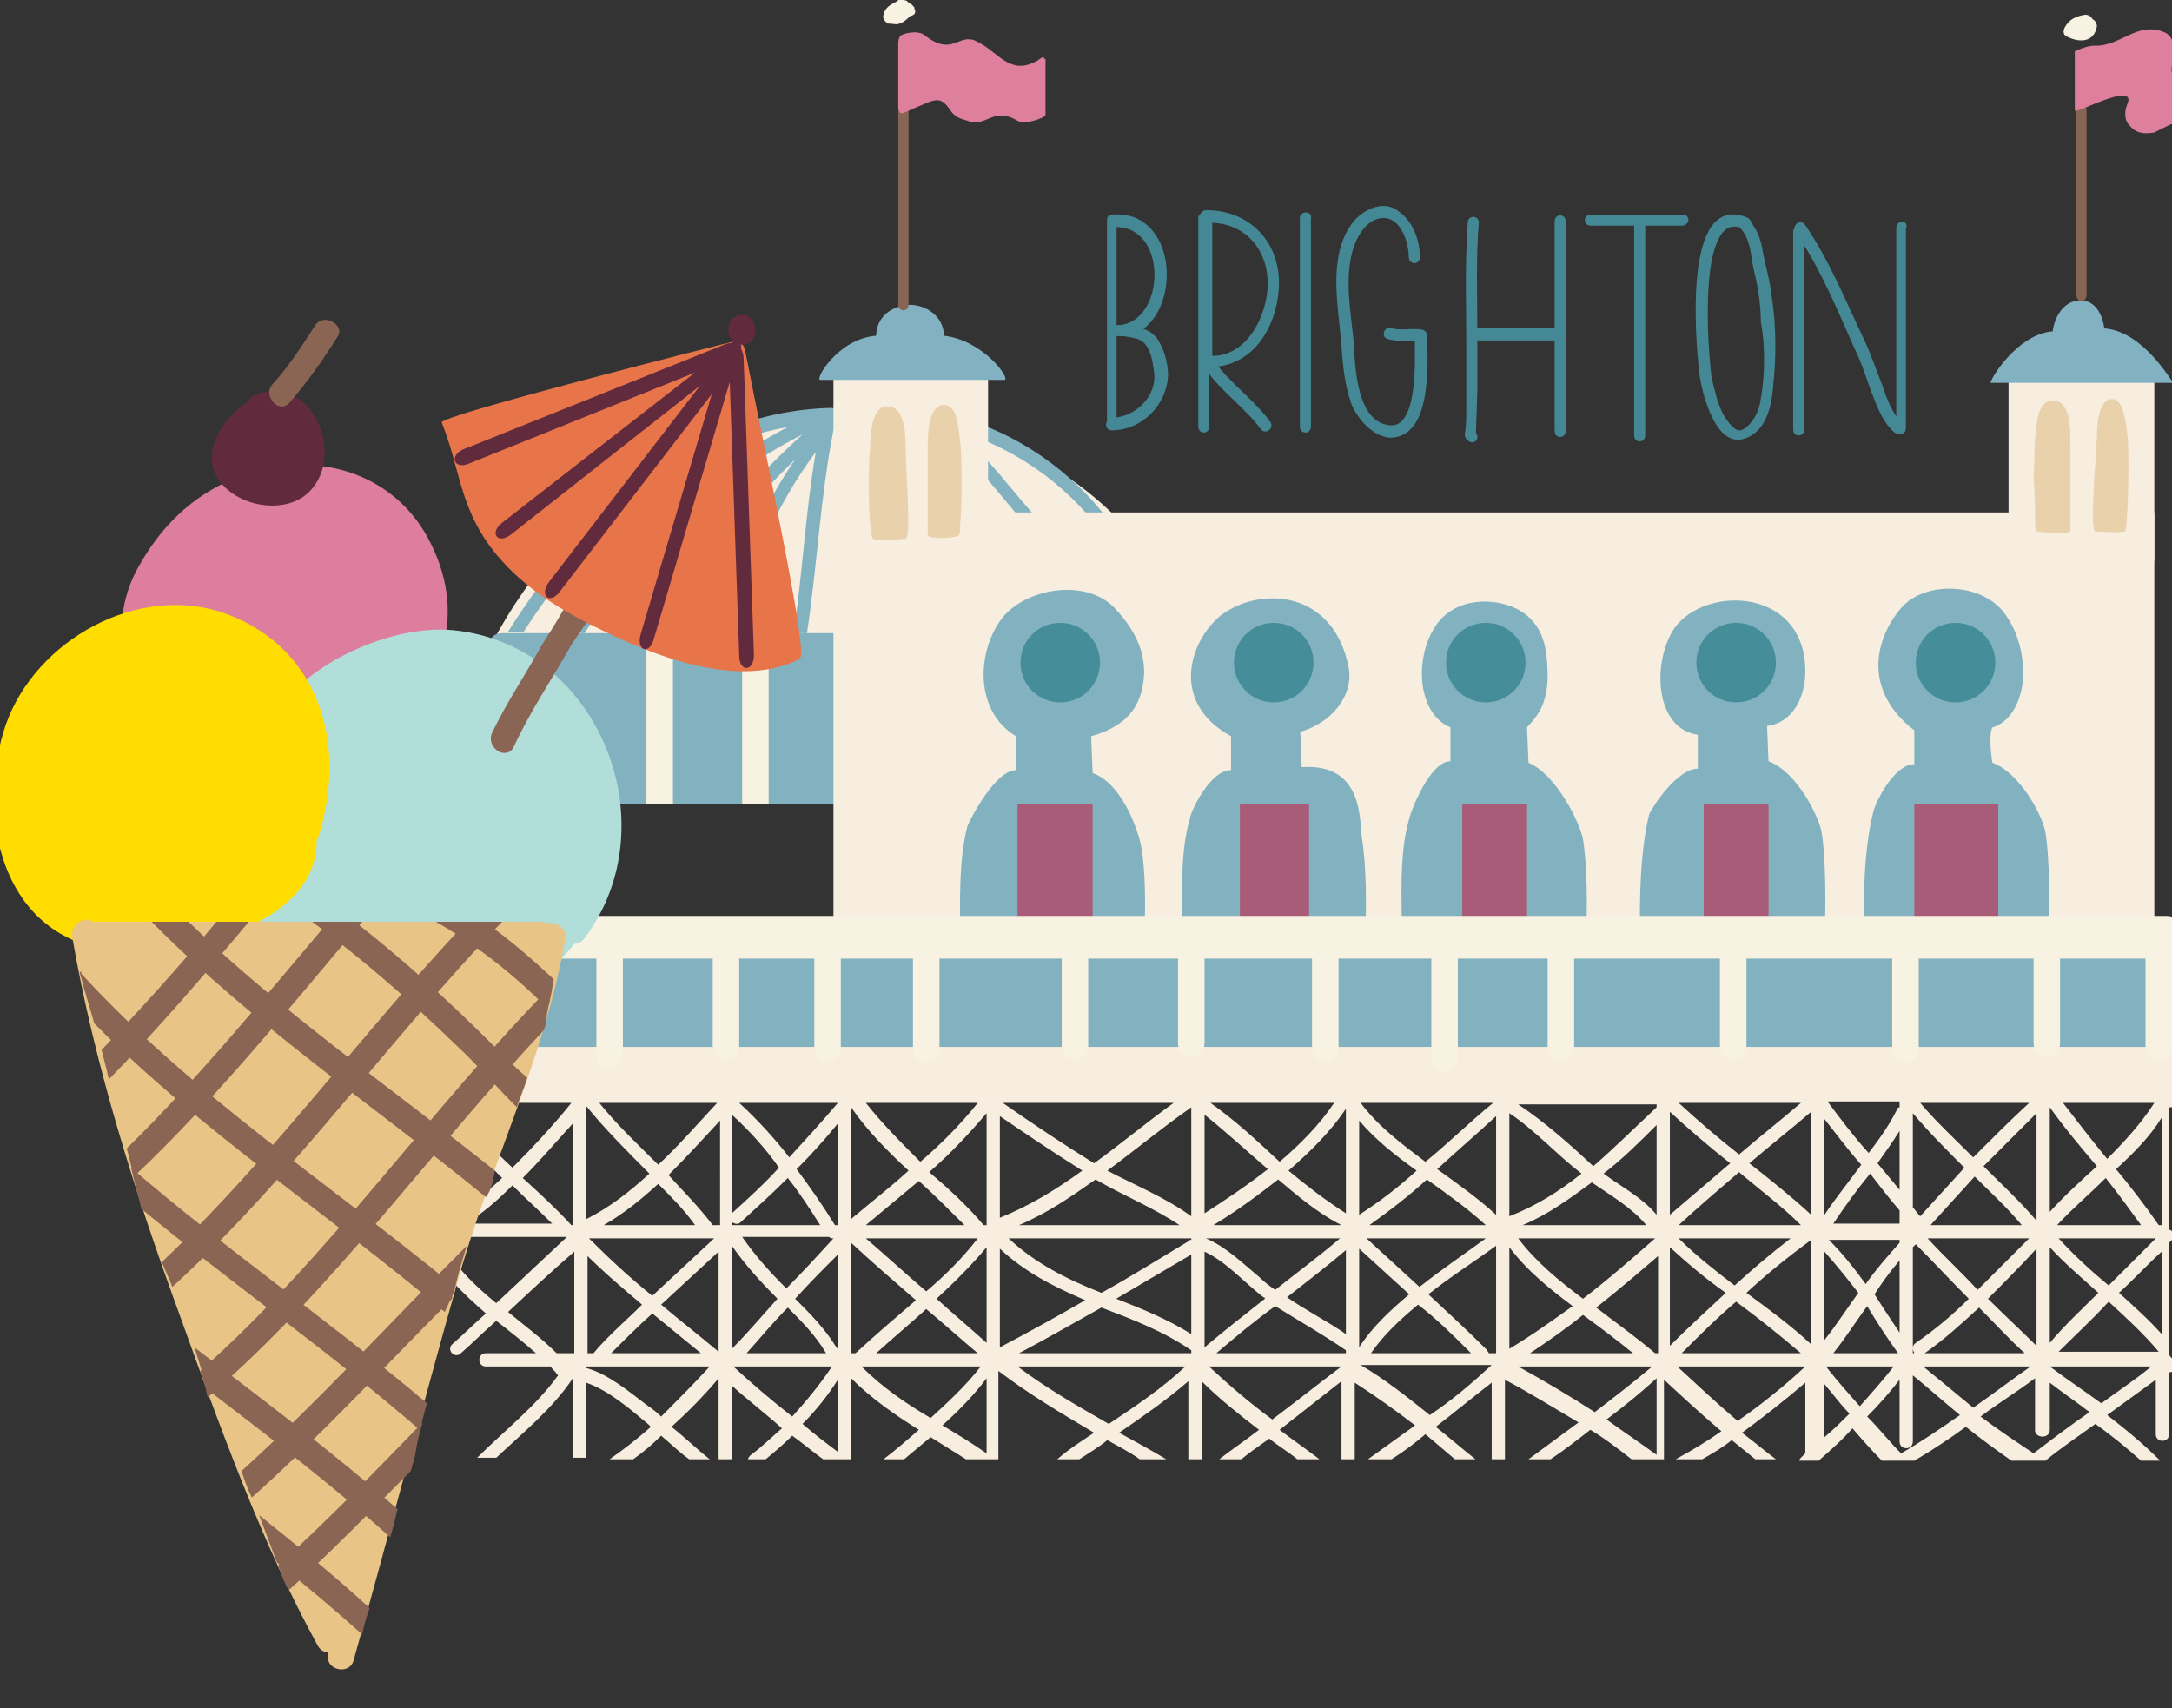
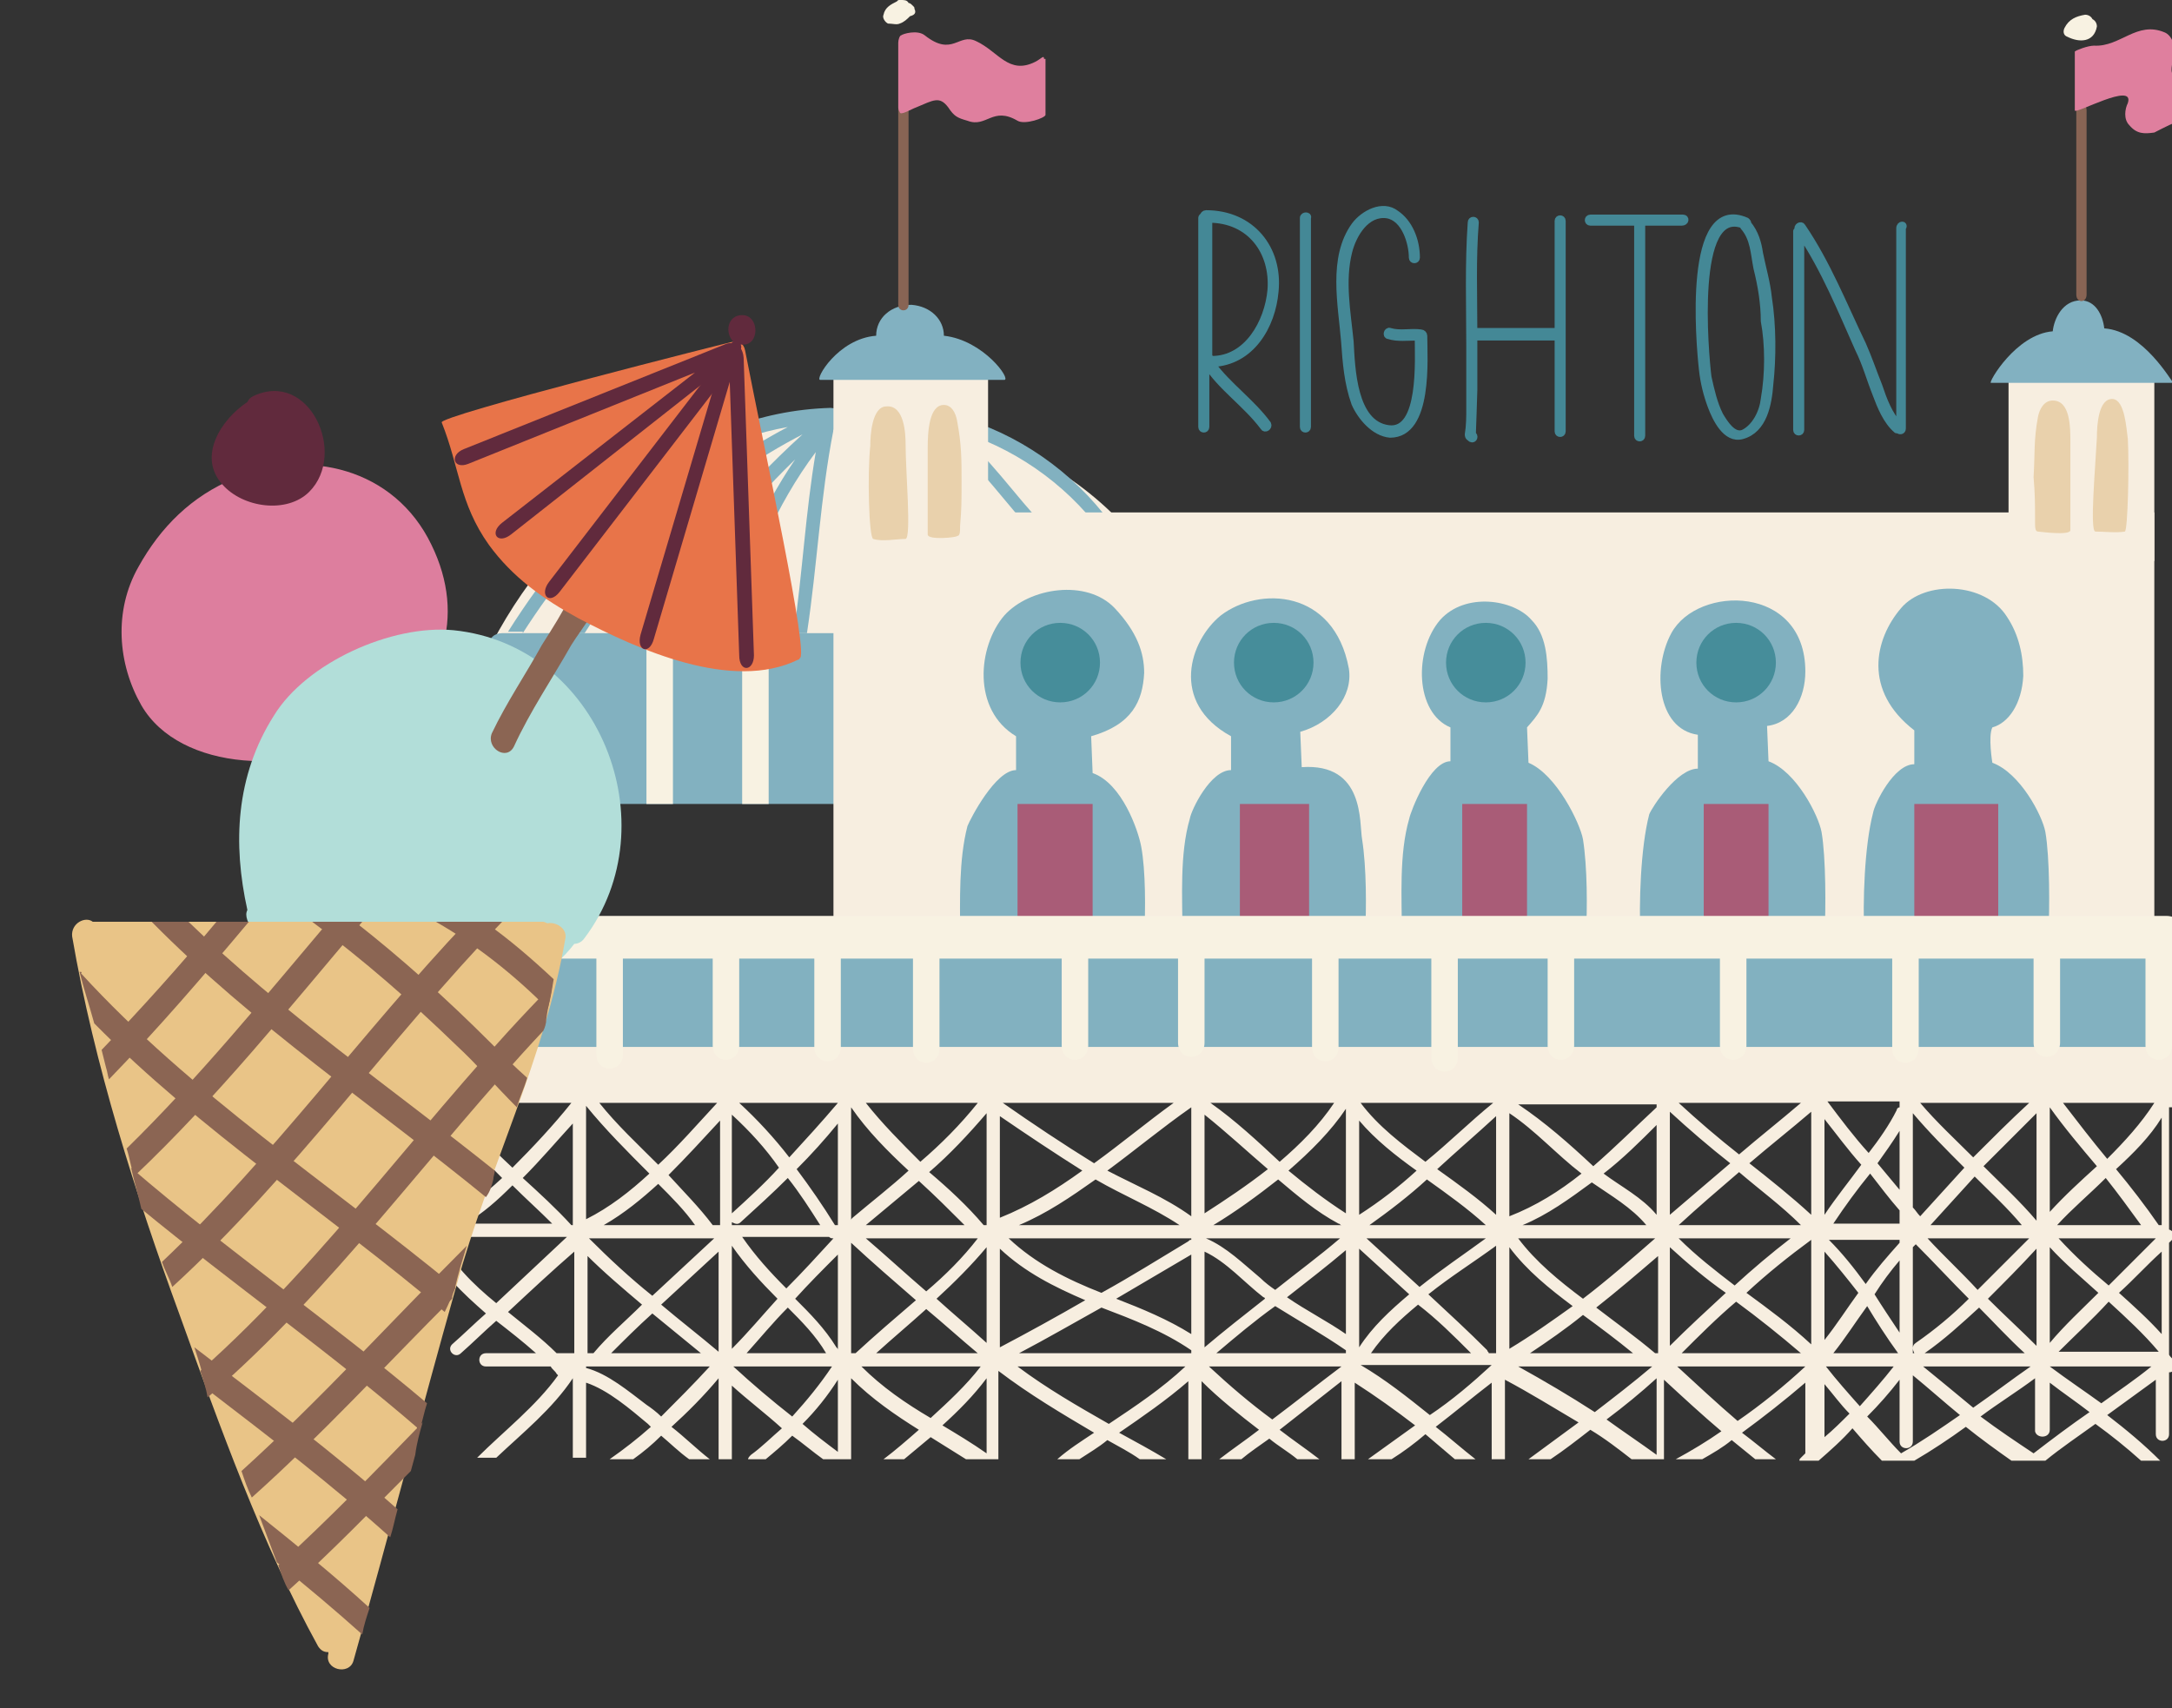
<svg xmlns="http://www.w3.org/2000/svg" version="1.1" id="Layer_1" x="0px" y="0px" viewBox="0 0 147.5 116" style="enable-background:new 0 0 147.5 116;" xml:space="preserve">
  <rect x="0" y="0" width="147.5" height="116" fill="#333333" stroke="none" />
  <style type="text/css">
	.st0{fill:#F7EEE0;}
	.st1{fill:#82B1C0;}
	.st2{fill:#82B1C1;}
	.st3{fill:#886454;}
	.st4{fill:#DF7F9E;}
	.st5{fill:#E9D1AC;}
	.st6{fill:#A95C77;}
	.st7{fill:#F8F2E2;}
	.st8{fill:#468D9A;}
	.st9{fill:#448896;stroke:#448896;stroke-width:0.451;stroke-linejoin:round;stroke-miterlimit:10;}
	.st10{fill:#DD7E9E;}
	.st11{fill:#B2DED9;}
	.st12{fill:#FFDD00;}
	.st13{fill:#612A3D;}
	.st14{fill:#E9C487;}
	.st15{fill:#8B6553;}
	.st16{fill:#E87449;}
</style>
  <path class="st0" d="M81.2,43.5c-1.5-3.8-7-15.4-23.7-15.1C47,28.6,38.4,34.2,33.4,43.7c-0.5,0.5-0.3,1.5,0.6,1.5H81  C82,45.2,82.1,43.8,81.2,43.5" />
  <path class="st1" d="M80.9,43H34.3c-0.1,0-0.1,0-0.2,0c-0.5,0-0.9,0.3-0.9,0.9v9.4c-0.2,0.5,0,1.3,0.8,1.3h46.7c1.2,0,1.2-1.8,0-1.8  c-1-2.4,0.4-5.5,0.7-8.1C82,44.3,81.8,43,80.9,43" />
  <path class="st1" d="M35.5,43c4.3-6.7,10.1-12.6,18-14c-6.1,3.2-11.4,8.1-14.9,14h1.1c3.6-5.7,8.8-10.4,14.8-13.5c0,0,0,0,0,0  c-4.3,3.9-8,8.4-10.9,13.5h1c2.6-4.3,5.7-8.2,9.4-11.8c-2.4,3.5-4.1,7.6-5.2,11.8h0.9c1.2-4.4,3-8.7,5.7-12.3  c-0.7,4.1-0.9,8.2-1.5,12.3h0.9c0.7-4.6,0.9-9.2,1.8-13.8c0.1-0.1,0.2-0.2,0.3-0.4c0.1-0.1,0.1-0.3,0.1-0.4c0.1-0.1,0.1-0.1,0.2-0.2  c0.4-0.4-0.8-0.5-0.8-0.5c-9.9,0.3-16.9,7.3-21.9,15.2H35.5z" />
  <path class="st1" d="M75.9,36.2c-2.4-3.6-6.1-6.4-10.2-7.7c-0.6-0.2-0.8,0.7-0.2,0.9c3.9,1.3,7.4,3.9,9.7,7.3  C75.4,37.1,76.2,36.6,75.9,36.2" />
  <path class="st1" d="M71.9,36.7c-2.3-2.1-4-4.8-6.3-6.9c-0.4-0.4-1.1,0.2-0.6,0.6c2.3,2.1,4,4.8,6.3,6.9  C71.7,37.7,72.4,37.1,71.9,36.7" />
  <path class="st0" d="M29.6,75c1.3,1.8,2.9,3.4,4.5,5c-1.3,1.2-2.7,2.3-4.1,3.2h-0.2c-0.4,0-0.5,0.3-0.4,0.6c-0.3,0-0.6,0.3-0.4,0.7  c0.9,1.9,2.4,3.3,4,4.7c-0.8,0.7-1.5,1.4-2.3,2.1c-0.4,0.4,0.2,1,0.6,0.6c0.8-0.7,1.6-1.5,2.4-2.2c0.9,0.7,1.8,1.4,2.7,2.2H33  c-0.6,0-0.6,0.9,0,0.9h4.4c0.1,0.2,0.3,0.3,0.4,0.5c0,0,0.1,0.1,0.1,0.1c-1.5,2.1-3.7,3.8-5.5,5.6h1.3c1.8-1.7,3.8-3.3,5.2-5.4v5.4  h0.9v-5.1c1.5,0.5,3,1.8,4.2,2.8c0.1,0.1,0.1,0.1,0.2,0.2c-0.9,0.8-1.8,1.5-2.8,2.2H43c0.7-0.5,1.3-1,1.9-1.6  c0.6,0.5,1.2,1.1,1.9,1.6h1.4c-0.9-0.7-1.7-1.5-2.6-2.2c1.1-1,2.2-2.1,3.2-3.3v5.5h0.9v-5c1.1,1,2.3,1.9,3.4,2.9  c-0.7,0.6-1.4,1.3-2.1,1.8c-0.1,0.1-0.2,0.2-0.2,0.3h1.2c0.6-0.5,1.2-1,1.8-1.6c0.7,0.5,1.4,1.1,2.1,1.6h1.9v-5.5  c1.4,1.4,3,2.5,4.6,3.5c-0.8,0.7-1.6,1.4-2.4,2h1.4c0.6-0.5,1.2-1,1.8-1.5c0.8,0.5,1.6,1,2.4,1.5h2.2v-6c2.1,1.6,4.3,2.9,6.5,4.2  c-0.9,0.6-1.7,1.1-2.5,1.8h1.5c0.6-0.4,1.3-0.8,1.9-1.3c0.7,0.4,1.5,0.8,2.2,1.3h1.8c-1-0.6-2.1-1.2-3.2-1.8  c1.6-1.1,3.2-2.2,4.7-3.5v5.3h0.9v-5.3c1.2,1.2,2.6,2.3,3.9,3.3c-0.9,0.7-1.8,1.3-2.7,2h1.5c0.6-0.5,1.2-0.9,1.9-1.4  c0.6,0.5,1.3,0.9,1.9,1.4h1.5c-0.9-0.7-1.8-1.3-2.7-2c1.4-1.1,2.8-2.2,4.2-3.3v5.3h0.9v-5.2c1.4,0.9,2.8,1.9,4.1,2.9  c-1.1,0.8-2.1,1.5-3.2,2.3h1.6c0.8-0.5,1.6-1.1,2.3-1.7c0.7,0.6,1.3,1.1,2,1.7h1.4c-0.9-0.7-1.8-1.5-2.7-2.2c1.3-1,2.5-2,3.8-3v5.2  h0.9v-5.4c1.7,0.9,3.3,1.9,5,2.9c-1.1,0.8-2.3,1.7-3.4,2.5h1.5c0.9-0.6,1.8-1.3,2.7-2c1,0.6,1.9,1.3,2.8,2h2.2v-5.4  c1.3,1.2,2.6,2.4,3.9,3.5c-1,0.7-2,1.3-3.1,1.9h1.8c0.7-0.4,1.4-0.8,2-1.3c0.5,0.4,1.1,0.9,1.6,1.3h1.4c-0.8-0.6-1.5-1.2-2.3-1.8  c1.5-1.1,2.9-2.2,4.3-3.4v4.8c-0.1,0.1-0.2,0.2-0.3,0.3c-0.1,0.1-0.1,0.1-0.1,0.2h1.3c0,0,0,0,0,0c0.8-0.7,1.6-1.4,2.3-2.2  c0.6,0.7,1.3,1.5,2,2.2h2.2c1.2-0.7,2.4-1.5,3.5-2.3c1,0.8,2.1,1.6,3.1,2.3h2.3c1.1-0.9,2.3-1.7,3.4-2.5c1.1,0.8,2.1,1.6,3.1,2.5  h1.3c-1.1-1.1-2.3-2.1-3.6-3.1c1.1-0.8,2.2-1.6,3.3-2.4v3.7c0,0.6,0.9,0.6,0.9,0v-4.2c0.3,0,0.6-0.3,0.4-0.7  c-0.1-0.2-0.3-0.3-0.4-0.5v-7.6c0.1-0.1,0.1-0.1,0.2-0.2c0.3-0.3,0.1-0.6-0.2-0.7v-8.3h0.2v-4.7H22v4.7L29.6,75  C29.6,74.9,29.6,74.9,29.6,75 M124,92.8h4.6c-0.7,0.9-1.5,1.8-2.3,2.7C125.5,94.6,124.7,93.7,124,92.8 M129,82.2v0.9h-4.5  c0.8-1.2,1.6-2.3,2.5-3.4C127.7,80.6,128.3,81.4,129,82.2 M127.5,79c0.5-0.7,1-1.4,1.5-2.2v4C128.5,80.2,128,79.6,127.5,79   M129,84.1v0.3c-0.8,0.9-1.6,1.8-2.3,2.8c-0.8-1.1-1.6-2.1-2.5-3H129z M129,85.6v4.9c-0.6-0.9-1.2-1.8-1.7-2.6  C127.8,87.1,128.4,86.3,129,85.6 M128.9,91.9h-4.4c0.8-1,1.5-2.1,2.3-3.2C127.4,89.7,128.1,90.8,128.9,91.9 M130.6,92.8h7.3  c-1.3,0.9-2.6,1.9-3.9,2.8C132.8,94.6,131.7,93.7,130.6,92.8 M137.8,84.1c-1.2,1.2-2.3,2.3-3.5,3.5c-1.1-1.2-2.3-2.3-3.4-3.5H137.8z   M131.1,83.2c1-1.1,2-2.2,3-3.3c1.1,1.1,2.2,2.1,3.2,3.3H131.1z M138.3,84.8v6.6c-1.1-1.1-2.2-2.1-3.3-3.2  C136.1,87.1,137.2,86,138.3,84.8 M137.5,91.9h-6.8c1.3-0.9,2.5-2,3.7-3.1C135.4,89.8,136.4,90.9,137.5,91.9 M146.4,84.1  c-1.1,1.1-2.1,2.1-3.2,3.2c-1.2-1-2.3-2-3.4-3.2H146.4z M139.7,83.2c1-1.1,2.2-2.1,3.3-3.2c0.8,1,1.6,2.1,2.4,3.2H139.7z   M143.2,88.4c1.2,1.1,2.4,2.2,3.4,3.4h-6.8C140.9,90.7,142.1,89.6,143.2,88.4 M146.8,90.6c-0.9-1-1.9-1.9-2.9-2.8  c1-0.9,1.9-1.9,2.9-2.8V90.6z M146.8,83.2c0,0-0.1,0-0.1,0h-0.1c-0.9-1.3-1.9-2.6-2.9-3.8c1.2-1.1,2.3-2.2,3.1-3.5V83.2z   M146.3,74.9c-0.9,1.4-2,2.6-3.2,3.8c-1-1.2-2-2.5-3-3.8H146.3z M139.2,75.2c1,1.4,2.1,2.7,3.2,4c-1.1,1-2.2,2-3.2,3.1V75.2z   M139.2,84.7c1,1.1,2.2,2.1,3.3,3.1c-1.1,1.1-2.3,2.2-3.3,3.4V84.7z M139.2,92.8h6.9c-1.1,0.9-2.3,1.7-3.4,2.5  C141.6,94.5,140.4,93.7,139.2,92.8C139.3,92.8,139.3,92.8,139.2,92.8L139.2,92.8z M139.2,97.1v-3.2c0.9,0.7,1.8,1.3,2.7,2  c-1.3,0.9-2.5,1.8-3.8,2.8c-1.2-0.8-2.4-1.6-3.6-2.5c1.2-0.9,2.5-1.7,3.7-2.6v3.6C138.3,97.7,139.2,97.7,139.2,97.1 M138.3,82.9  c-1.1-1.3-2.4-2.5-3.6-3.7c1.2-1.2,2.4-2.4,3.6-3.6V82.9z M137.8,74.9c-1.3,1.2-2.5,2.4-3.8,3.7c-1.2-1.2-2.5-2.4-3.6-3.7H137.8z   M129.9,75.6c1.1,1.3,2.3,2.5,3.5,3.7c-1,1.1-2,2.2-3,3.3c-0.2-0.2-0.3-0.4-0.5-0.6V75.6z M129.9,84.7c0.1-0.1,0.1-0.1,0.2-0.2  c1.2,1.2,2.4,2.5,3.6,3.7c-1.1,1.1-2.3,2.1-3.6,3c-0.3,0.2-0.2,0.5-0.1,0.7h-0.1V84.7z M129.9,97.9v-4.5c1.1,0.9,2.1,1.8,3.2,2.7  c-1.3,0.9-2.6,1.8-4,2.6c-0.8-0.8-1.5-1.7-2.3-2.5c0.8-0.8,1.5-1.6,2.2-2.5v4.2C129,98.5,129.9,98.5,129.9,97.9 M129,74.9v0.3  c-0.1,0-0.2,0.1-0.2,0.2c-0.5,1-1.2,2-1.9,2.9c-1-1.1-1.9-2.3-2.8-3.5H129z M123.9,76c0.8,1,1.6,2.1,2.5,3.1  c-0.8,1.1-1.7,2.2-2.5,3.4V76z M123.9,85c0.8,0.9,1.6,1.9,2.3,2.8c-0.8,1.1-1.5,2.2-2.3,3.2V85z M123.9,94c0.6,0.7,1.1,1.4,1.7,2  c-0.6,0.6-1.1,1.1-1.7,1.6V94z M118,96.5c-1.4-1.2-2.8-2.5-4.1-3.7h8.7C121.2,94.1,119.6,95.4,118,96.5 M121.6,84.1  c-1.3,1-2.6,2.1-3.8,3.2c-1.3-1-2.6-2-3.8-3.2H121.6z M114,83.2c1.3-1.2,2.7-2.4,4.1-3.6c1.4,1.2,2.9,2.3,4.2,3.6H114z M117.9,88.4  c1.5,1.1,3,2.3,4.4,3.5h-8.1C115.4,90.7,116.6,89.5,117.9,88.4 M123,91.3c-1.4-1.3-2.9-2.4-4.4-3.5c1.4-1.3,2.9-2.5,4.4-3.6V91.3z   M123,82.5c-1.3-1.2-2.8-2.4-4.2-3.5c1.4-1.2,2.8-2.3,4.2-3.5V82.5z M122.3,74.9c-1.4,1.2-2.8,2.3-4.2,3.5c-1.4-1.1-2.8-2.3-4.1-3.5  H122.3z M113.4,75.5c1.3,1.2,2.7,2.4,4.1,3.5c-1.4,1.2-2.7,2.3-4.1,3.5V75.5z M113.4,84.7c1.2,1.1,2.5,2.2,3.8,3.1  c-1.3,1.2-2.6,2.4-3.8,3.6V84.7z M108.3,95.9c-1.7-1.1-3.4-2.1-5.2-3.1h9.1C110.9,93.9,109.6,94.9,108.3,95.9 M112.4,84.1  c-1.6,1.4-3.2,2.8-4.9,4.1c-1.6-1.2-3.2-2.5-4.4-4.1H112.4z M103.4,83.2c1.7-0.7,3.2-1.8,4.7-2.9c1.3,0.9,2.7,1.7,3.7,2.9H103.4z   M107.5,89.3c1.1,0.8,2.3,1.7,3.4,2.6h-7C105.1,91.1,106.4,90.2,107.5,89.3 M112.5,98.8c-1.1-0.8-2.3-1.6-3.4-2.4  c1.2-0.9,2.3-1.8,3.4-2.8V98.8z M112.5,91.9h-0.1c-1.3-1.1-2.7-2.1-4-3.1c1.4-1.1,2.8-2.3,4.2-3.5V91.9z M112.5,82.5  c-1-1.2-2.4-1.9-3.6-2.8c1.3-1,2.5-2.2,3.6-3.3V82.5z M112.5,74.9v0.3c-1.4,1.3-2.8,2.7-4.3,4c-1.6-1.5-3.3-3-5.1-4.2H112.5z   M102.5,75.6c1.8,1.2,3.2,2.8,4.9,4.1c-1.5,1.2-3.1,2.2-4.9,2.9c0,0,0,0,0,0V75.6z M102.5,84.7c1.2,1.6,2.7,2.8,4.3,4  c-1.4,1-2.8,2-4.3,2.9V84.7z M97.1,96.1c-1.5-1.2-3-2.4-4.7-3.4h8.9C100,93.9,98.6,95.1,97.1,96.1 M100.9,84.1  c-1.5,1.1-3,2.1-4.5,3.3c-1.2-1.1-2.4-2.2-3.6-3.3H100.9z M93,83.2c1.4-1,2.7-2,3.9-3.1c1.4,1,2.8,2,4,3.1H93z M99.9,91.9h-6.8  c0.9-1.3,2-2.3,3.2-3.3C97.6,89.6,98.7,90.7,99.9,91.9 M101.6,91.9h-0.5c0-0.1-0.1-0.1-0.1-0.2c-1.3-1.3-2.6-2.5-4-3.8  c1.5-1.2,3.1-2.2,4.6-3.3V91.9z M101.6,82.5c-1.2-1.1-2.6-2.1-4-3.1c1.3-1.2,2.7-2.4,4-3.6V82.5z M101.4,74.9c-1.6,1.3-3,2.7-4.6,4  c-1.6-1.2-3.2-2.4-4.4-4H101.4z M92.3,76.1c1.1,1.3,2.5,2.4,3.9,3.4c-1.2,1.1-2.5,2.1-3.9,3V76.1z M92.3,84.8c1.1,1,2.3,2.1,3.4,3.1  c-1.3,1.1-2.5,2.2-3.4,3.6V84.8z M86.4,96.4c-1.5-1.1-2.9-2.3-4.3-3.6h9C89.5,94,88,95.2,86.4,96.4 M91.4,91.9h-8.8  c1.3-1.1,2.6-2.2,4-3.2c1.6,1,3.2,1.9,4.8,3V91.9z M91,84.1c-1.4,1.2-2.9,2.3-4.4,3.5c-0.3-0.2-0.7-0.5-1-0.8  c-1.2-1-2.3-2.1-3.7-2.7c0,0-0.1,0-0.1,0H91z M82.4,83.2c1.5-0.9,3-2,4.4-3.1c1.3,1.1,2.6,2.2,4.1,3c0.1,0,0.1,0.1,0.2,0.1H82.4z   M91.4,90.6c-1.3-0.9-2.7-1.6-4-2.5c1.4-1.1,2.7-2.1,4-3.2V90.6z M91.4,82.4C91.4,82.4,91.4,82.3,91.4,82.4  c-1.4-0.9-2.7-1.9-3.9-2.9c1.5-1.3,2.9-2.7,3.9-4.2V82.4z M90.6,74.9c-1,1.5-2.3,2.8-3.7,4c-1.5-1.4-3-2.8-4.7-4H90.6z M81.8,75.7  c1.5,1.2,2.9,2.5,4.3,3.7c-1.4,1.1-2.9,2.1-4.3,3V75.7z M81.8,85c1.5,0.7,2.7,2.1,4,3.1c0,0,0.1,0,0.1,0.1c-1.4,1.1-2.8,2.2-4.1,3.3  V85z M75.3,96.7c-2.1-1.2-4.2-2.4-6.2-3.9h11.4C78.9,94.3,77.1,95.5,75.3,96.7 M80.9,91.9H69.2c1.9-1,3.8-2.1,5.6-3.1  c2.1,0.8,4.2,1.6,6.1,2.9V91.9z M80.9,90.6c-1.6-1-3.3-1.7-5.1-2.4c1.7-1,3.4-2,5.1-3V90.6z M80.9,84.2c-0.1,0-0.1,0-0.2,0.1  c-2,1.2-3.9,2.4-5.9,3.5c-2.3-0.9-4.5-2-6.3-3.7h12.4V84.2z M69.2,83.2c1.9-0.8,3.5-1.9,5.2-3.1c1.9,1.1,3.9,1.9,5.7,3.1H69.2z   M80.9,82.6c-1.8-1.3-3.8-2.1-5.7-3.1c1.9-1.4,3.7-2.9,5.7-4.3V82.6z M79.7,74.9c-1.8,1.3-3.6,2.8-5.4,4.1c-2.1-1.3-4.2-2.7-6.2-4.1  H79.7z M67.9,75.8c1.9,1.3,3.7,2.5,5.6,3.7c-1.8,1.3-3.6,2.4-5.6,3.2c0,0,0,0,0,0V75.8z M67.9,84.8c1.7,1.6,3.7,2.6,5.8,3.5  c-1.9,1.1-3.9,2.2-5.8,3.2V84.8z M63.2,96.3c-1.7-1-3.3-2.1-4.7-3.5h8.1C65.6,94.1,64.4,95.2,63.2,96.3 M66.4,84.1  C66.4,84.1,66.4,84.1,66.4,84.1C66.4,84.1,66.4,84.1,66.4,84.1c-1,1.3-2.2,2.5-3.5,3.6c-1.4-1.2-2.7-2.4-4.1-3.6H66.4z M58.8,83.2  c1.2-1,2.4-2,3.6-3c1.1,1,2.1,2,3.1,3H58.8z M62.9,88.9c1.2,1,2.3,2,3.5,3h-6.9C60.6,90.9,61.8,89.9,62.9,88.9 M67,98.7  c-1-0.7-2-1.3-3-1.9c1.1-1,2.1-2,3-3.2V98.7z M67,91.2c-1.1-1-2.3-2-3.4-3c1.2-1.1,2.4-2.3,3.4-3.5V91.2z M67,83.2h-0.2  c-1.1-1.3-2.4-2.5-3.7-3.6c1.4-1.2,2.7-2.6,3.9-4V83.2z M66.4,74.9c-1.2,1.5-2.5,2.8-3.9,4c-1.3-1.3-2.6-2.6-3.7-4H66.4z M57.8,75.2  c1.1,1.6,2.5,3,3.9,4.3c-1.2,1.1-2.5,2.1-3.8,3.2c-0.1,0.1-0.1,0.1-0.1,0.2V75.2z M57.8,84.4c1.4,1.3,2.9,2.6,4.4,3.9  c-1.4,1.2-2.8,2.4-4.1,3.6h-0.3V84.4z M53.8,96.2c-1.4-1.1-2.7-2.2-4-3.4h6.7C55.7,94,54.8,95.1,53.8,96.2 M53.5,88.8  c0.9,0.9,1.9,1.9,2.6,3.1h-5.4C51.6,90.9,52.5,89.8,53.5,88.8 M53.4,87.5c-1.1-1.1-2.1-2.2-3-3.5h5.9c0.1,0.1,0.2,0.1,0.3,0.1  C55.5,85.3,54.5,86.4,53.4,87.5 M56.9,98.6c-0.8-0.6-1.6-1.2-2.4-1.9c0.9-0.9,1.7-1.9,2.4-3V98.6z M56.9,91.7c0-0.1,0-0.1-0.1-0.2  c-0.8-1.3-1.8-2.3-2.8-3.3c0.9-1,1.9-2,2.9-3V91.7z M56.9,83.2h-0.2c-0.8-1.3-1.7-2.6-2.6-3.8c1-1,1.9-2,2.8-3.1V83.2z M56.9,74.9  c-1.1,1.3-2.2,2.5-3.3,3.7c-1-1.3-2.2-2.6-3.4-3.7H56.9z M49.7,75.7c1.2,1.1,2.3,2.3,3.2,3.6c-1,1.1-2.1,2.1-3.2,3.1V75.7z M49.7,83  c0.2,0.1,0.4,0.2,0.6,0c1.1-1,2.2-2,3.2-3c0.8,1,1.5,2.1,2.2,3.2h-6V83z M49.7,84.6c0.9,1.3,2,2.5,3.1,3.6c-1,1.1-2,2.3-3.1,3.4  V84.6z M48.8,91.8c-1.3-1.1-2.6-2.1-3.9-3.2c1.3-1.2,2.6-2.4,3.9-3.6V91.8z M48.5,84.1c-1.4,1.3-2.8,2.6-4.2,3.9  c-1.5-1.2-2.9-2.5-4.3-3.9H48.5z M41,83.2c1.4-0.8,2.6-1.8,3.7-2.8c0.9,0.9,1.8,1.8,2.5,2.8H41z M44.3,89.2c1.1,0.9,2.2,1.8,3.3,2.7  h-6.1C42.4,91,43.3,90.1,44.3,89.2 M48.8,83.2h-0.4c-0.9-1.2-2-2.3-3-3.4c1.2-1.2,2.3-2.4,3.5-3.7V83.2z M48.7,74.9  c-1.3,1.4-2.6,2.9-4,4.2c-1.4-1.4-2.8-2.7-4-4.2H48.7z M39.8,75.1c1.3,1.6,2.8,3.1,4.3,4.6c-1.3,1.2-2.7,2.3-4.3,3.1V75.1z   M39.8,85.2c1.2,1.2,2.5,2.3,3.8,3.4c-1.1,1.1-2.3,2.1-3.3,3.3c0,0,0,0,0,0h-0.4V85.2z M39.8,92.8h8.4c-1.1,1.2-2.2,2.3-3.3,3.4  c-0.3-0.3-0.7-0.6-1-0.8c-1.2-0.9-2.6-2.1-4.1-2.5V92.8z M34.8,80.5c0.9,0.9,1.8,1.7,2.7,2.6h-5.9C32.8,82.4,33.8,81.5,34.8,80.5   M33.7,88.5c-1.6-1.3-3-2.7-3.9-4.5c0,0,0,0,0,0h0.3c0,0,0.1,0,0.1,0h8.3C36.9,85.5,35.3,87,33.7,88.5 M38.9,91.9h-1.1  c-1-1-2.2-1.9-3.3-2.8c1.5-1.4,3-2.8,4.5-4.1V91.9z M38.9,83.2h-0.1c0,0,0,0,0,0c-1-1.1-2.2-2.2-3.3-3.2c1.2-1.2,2.3-2.5,3.4-3.7  V83.2z M38.8,74.9c-1.2,1.5-2.6,3-4,4.4c-1.5-1.4-2.9-2.8-4.1-4.4H38.8z" />
  <rect x="56.6" y="34.8" class="st0" width="89.7" height="28.6" />
  <rect x="56.6" y="25.1" class="st0" width="10.5" height="14.2" />
  <rect x="136.4" y="24.9" class="st0" width="9.9" height="13.2" />
  <path class="st2" d="M64.1,22.8c0-1.1-0.9-2-2.2-2.1c-1.4,0-2.4,0.9-2.4,2.1c-2.6,0.2-4.2,3-3.8,3h12.5  C68.7,25.8,66.8,23.1,64.1,22.8" />
  <path class="st2" d="M142.9,22.3c-0.1-0.9-0.6-1.9-1.6-1.9c-1.2,0-1.8,1.2-1.9,2.1c-2.5,0.2-4.4,3.5-4.2,3.5h12.2c0.1,0,0.1,0,0.2,0  C147.5,26,145.6,22.5,142.9,22.3" />
  <path class="st3" d="M61,7.3v13.4c0,0.5,0.7,0.5,0.7,0V7.3C61.7,6.8,61,6.8,61,7.3" />
  <path class="st3" d="M141,7.5V20c0,0.6,0.7,0.6,0.7,0V7.5C141.7,6.9,141,6.9,141,7.5" />
  <path class="st4" d="M70.9,4c0-0.3-0.2,0-0.6,0.2c-1.8,0.9-2.5-0.7-4-1.4c-1.2-0.6-1.6,1.1-3.5-0.4c-0.5-0.4-1.5-0.1-1.6,0  C61.1,2.4,61,2.7,61,2.9v4.3c0,0.1,0,0.3,0.1,0.4c0,0.3,0.8-0.2,1.1-0.3c1.2-0.5,1.6-0.8,2.2,0C64.8,7.9,65,8,65.7,8.2  c1.3,0.5,1.7-1,3.4,0c0.5,0.3,1.9-0.2,1.9-0.4V4.4V4z" />
  <path class="st4" d="M150.1,4.2c-0.8-0.2-1.4,0.1-2,0.6c-0.9,0.8-0.6-0.4-0.5-1c0.2-0.6-0.1-1.4-0.6-1.6c-1.9-0.8-3,1-4.8,0.9  c-0.4,0-1.2,0.3-1.3,0.4v3.9c0,0,0,0.1,0,0.1c0,0.3,4.1-2,3.6-0.5c-0.2,0.4-0.3,1.1,0.1,1.5c0.5,0.6,1,0.6,1.7,0.5  c0.2-0.1,3-1.6,3.1-1C149.5,8.5,150.1,4.2,150.1,4.2" />
  <path class="st5" d="M61.5,30.2c0-0.8-0.1-2.7-1.3-2.6c-1,0-1.1,2-1.1,2.7c-0.2,1.8-0.1,6.2,0.2,6.3c0.6,0.2,1.6,0,2.2,0  C61.9,36.5,61.5,32,61.5,30.2" />
  <path class="st5" d="M65.3,32.7c0-1.5,0-2.5-0.3-4.1c-0.1-0.6-0.4-1.1-0.9-1.1c-1,0-1.1,1.8-1.1,2.9c0,1.9,0,4,0,5.9  c0,0.4,2,0.2,2,0.1c0.2,0,0.2-0.3,0.2-0.7C65.3,34.6,65.3,33.9,65.3,32.7" />
  <path class="st5" d="M142.3,36.1c0.6,0,1.4,0.1,2,0c0.2-0.1,0.3-4.5,0.2-6.3c-0.1-0.7-0.2-2.6-1-2.7c-1-0.1-1.1,1.8-1.1,2.6  C142.3,31.7,141.9,36.1,142.3,36.1" />
  <path class="st5" d="M138.2,35.4c0,0.4,0,0.7,0.2,0.7c0.1,0,2.2,0.3,2.2-0.1c0-1.9,0-4,0-5.9c0-1.1,0-2.9-1.2-2.9  c-0.6,0-0.9,0.6-1,1.1c-0.3,1.6-0.2,2.5-0.3,4.1C138.2,33.6,138.2,34.2,138.2,35.4" />
  <path class="st1" d="M77.7,63.5c0.1-1.7,0.1-4.4-0.2-6c-0.2-1.1-1.3-4.3-3.3-5L74.1,50c2.8-0.8,3.5-2.4,3.6-4.3c0-1.4-0.5-2.8-2-4.4  c-1.9-2-5.8-1.4-7.5,0.5C66.4,43.9,66,48.2,69,50l0,2.3c-1.4,0-3.1,3.3-3.3,3.8c-0.6,2.3-0.5,5.1-0.5,7.3H77.7z" />
  <path class="st1" d="M92.7,63.5c0.1-1.8,0.1-4.6-0.2-6.5c-0.2-1.1,0.2-5.2-4.1-4.9l-0.1-2.4c2.1-0.6,3.6-2.4,3.3-4.3  c-1-5.4-6.1-5.6-8.7-3.6c-2.1,1.7-3.5,5.9,0.7,8.2l0,2.3c-1.4,0-2.7,2.7-2.8,3.3c-0.7,2.4-0.5,5.4-0.5,7.8H92.7z" />
  <path class="st1" d="M107.7,63.5c0.1-1.8,0.1-4.6-0.2-6.5c-0.2-1.1-1.8-4.4-3.7-5.2l-0.1-2.4c0.7-0.8,1.3-1.4,1.4-3.3  c0-1.4-0.1-3-1.1-4c-1.2-1.4-4.5-1.9-6.2,0c-1.8,2.1-1.7,6.3,0.7,7.3l0,2.3c-1.4,0-2.7,3.4-2.8,3.9c-0.7,2.4-0.5,5.4-0.5,7.8H107.7z  " />
  <path class="st1" d="M123.9,63.5c0.1-1.7,0.1-5.3-0.2-7c-0.2-1.1-1.7-4.1-3.6-4.8l-0.1-2.4c1.7-0.2,2.6-1.9,2.6-3.7  c0-5.9-7.3-5.9-9.1-2.6c-1.3,2.4-1,6.5,1.8,6.9l0,2.3c-1.4,0-3.1,2.6-3.3,3.1c-0.6,2.3-0.7,6.1-0.6,8.3H123.9z" />
  <path class="st1" d="M139.1,63.5c0.1-1.7,0.1-5.3-0.2-7c-0.2-1.1-1.7-4-3.6-4.7c0,0-0.3-1.8,0-2.4c1.1-0.3,2-1.6,2.1-3.5  c0-1.4-0.3-2.8-1.1-4c-1.5-2.4-5.6-2.5-7.2-0.6c-1.8,2.1-2.6,5.6,0.9,8.3l0,2.3c-1.4,0-2.7,2.7-2.8,3.3c-0.6,2.3-0.7,6.1-0.6,8.3  H139.1z" />
  <rect x="69.1" y="54.6" class="st6" width="5.1" height="8.7" />
  <rect x="84.2" y="54.6" class="st6" width="4.7" height="8.8" />
  <rect x="99.3" y="54.6" class="st6" width="4.4" height="8.9" />
  <rect x="115.7" y="54.6" class="st6" width="4.4" height="8.8" />
  <rect x="130" y="54.6" class="st6" width="5.7" height="8.8" />
  <path class="st7" d="M62.1,0.6c0-0.1,0-0.1-0.1-0.2c-0.1-0.1-0.2-0.2-0.3-0.2C61.6,0,61.4,0,61.2,0c0,0,0,0-0.1,0  c-0.1,0-0.1,0-0.2,0.1c-0.4,0.2-0.8,0.4-0.9,0.9c-0.1,0.2,0.1,0.5,0.3,0.6c0.3,0,0.6,0.1,0.8,0c0.3-0.1,0.5-0.3,0.7-0.5  C62.2,1,62.2,0.8,62.1,0.6" />
  <path class="st7" d="M142.1,1.3C142.1,1.3,142.1,1.3,142.1,1.3C142,1.1,141.8,1,141.6,1c-0.6,0.1-1.1,0.3-1.4,0.9  c-0.1,0.2-0.1,0.5,0.2,0.6c0.8,0.4,1.8,0.4,2-0.7C142.4,1.6,142.3,1.4,142.1,1.3" />
  <rect x="22" y="64.5" class="st1" width="124.8" height="6.6" />
  <path class="st7" d="M147.1,62.2h-123c-1.7,0-1.7,2.9,0,2.9h7.6v6c0,1.3,1.8,1.3,1.8,0v-6h7v6.5c0,1.3,1.8,1.3,1.8,0v-6.5h6.1V71  c0,1.3,1.8,1.3,1.8,0v-5.9h5.1v6c0,1.3,1.8,1.3,1.8,0v-6h4.9v6.1c0,1.3,1.8,1.3,1.8,0v-6.1h8.3V71c0,1.3,1.8,1.3,1.8,0v-5.9H80v5.7  c0,1.3,1.8,1.3,1.8,0v-5.7h7.3v6c0,1.3,1.8,1.3,1.8,0v-6h6.3v6.7c0,1.3,1.8,1.3,1.8,0v-6.7h6.1V71c0,1.3,1.8,1.3,1.8,0v-5.9h9.9V71  c0,1.3,1.8,1.3,1.8,0v-5.9h9.9v6.1c0,1.3,1.8,1.3,1.8,0v-6.1h7.8v5.7c0,1.3,1.8,1.3,1.8,0v-5.7h5.8V71c0,1.3,1.8,1.3,1.8,0V65  C148.8,64.6,148.7,62.2,147.1,62.2" />
  <path class="st8" d="M74.7,45c0,1.5-1.2,2.7-2.7,2.7c-1.5,0-2.7-1.2-2.7-2.7c0-1.5,1.2-2.7,2.7-2.7C73.5,42.3,74.7,43.5,74.7,45" />
  <path class="st8" d="M89.2,45c0,1.5-1.2,2.7-2.7,2.7c-1.5,0-2.7-1.2-2.7-2.7c0-1.5,1.2-2.7,2.7-2.7C88,42.3,89.2,43.5,89.2,45" />
  <path class="st8" d="M103.6,45c0,1.5-1.2,2.7-2.7,2.7c-1.5,0-2.7-1.2-2.7-2.7c0-1.5,1.2-2.7,2.7-2.7C102.4,42.3,103.6,43.5,103.6,45  " />
  <path class="st8" d="M120.6,45c0,1.5-1.2,2.7-2.7,2.7c-1.5,0-2.7-1.2-2.7-2.7c0-1.5,1.2-2.7,2.7-2.7C119.4,42.3,120.6,43.5,120.6,45  " />
-   <path class="st8" d="M135.5,45c0,1.5-1.2,2.7-2.7,2.7c-1.5,0-2.7-1.2-2.7-2.7c0-1.5,1.2-2.7,2.7-2.7C134.3,42.3,135.5,43.5,135.5,45  " />
  <rect x="43.9" y="43" class="st7" width="1.8" height="11.6" />
  <rect x="50.4" y="43" class="st7" width="1.8" height="11.6" />
  <g>
    <path class="st9" d="M114.3,14.8H108c-0.2,0-0.2,0.3,0,0.3h3.2v14.5c0,0.2,0.3,0.2,0.3,0V15.1h2.7   C114.5,15.1,114.5,14.8,114.3,14.8z" />
    <path class="st9" d="M105.8,15v7.5c0,0-0.1,0-0.1,0h-5.6c0,0,0,0,0,0c0-2.5-0.1-4.9,0.1-7.4c0-0.2-0.3-0.2-0.3,0   c-0.2,2.8-0.1,5.7-0.1,8.5c0,1.4,0,2.7,0,4.1c0,0.6,0,1.2-0.1,1.8c0,0.2,0.1,0.2,0.2,0.3c0.2,0.1,0.3-0.2,0.1-0.3   c0,0,0.1-2.8,0.1-3c0-1.2,0-2.4,0-3.6c0,0,0,0,0,0h5.6c0,0,0.1,0,0.1,0v6.4c0,0.2,0.3,0.2,0.3,0V15C106.1,14.8,105.8,14.8,105.8,15   z" />
    <path class="st9" d="M120.1,20.2c-0.1-1-0.4-2-0.6-3c-0.1-0.7-0.3-1.4-0.8-2c0-0.1,0-0.1-0.1-0.2c-4.1-1.8-3.2,8.3-3,10.1   c0.1,0.9,0.3,1.7,0.6,2.5c0.3,0.8,1,2.3,2.1,2c1.5-0.4,1.8-2.2,1.9-3.5C120.4,24.3,120.4,22.1,120.1,20.2z M119.8,27.1   c-0.1,0.9-0.6,1.9-1.4,2.3c-0.7,0.3-1.3-0.7-1.6-1.2c-0.4-0.8-0.6-1.7-0.8-2.6c-0.2-1.6-1.1-11.7,2.4-10.3c0,0,0,0.1,0,0.1   c0.7,0.8,0.7,1.8,0.9,2.8c0.3,1.2,0.5,2.4,0.5,3.6C120.1,23.4,120.1,25.4,119.8,27.1z" />
    <path class="st9" d="M129,15.5v13.4c-0.7-0.7-1.1-1.8-1.4-2.7c-0.4-1-0.7-1.9-1.1-2.8c-1.3-2.7-2.4-5.5-4.1-8   c-0.1-0.2-0.4,0-0.3,0.2c0,0,0,0,0,0c0,0-0.1,0.1-0.1,0.1v13.5c0,0.2,0.3,0.2,0.3,0V15.9c1.6,2.4,2.7,5.1,3.9,7.8   c0.5,1,0.8,2.1,1.2,3.1c0.3,0.8,0.7,1.8,1.4,2.4c0,0,0.1,0,0.1,0c0.1,0.1,0.3,0.1,0.3-0.1V15.5C129.4,15.2,129,15.2,129,15.5z" />
    <path class="st9" d="M96.7,22.8c0-0.1-0.1-0.2-0.2-0.2c-0.7-0.1-1.4,0.1-2.1-0.1c-0.2-0.1-0.3,0.3-0.1,0.3c0.6,0.2,1.3,0.1,2,0.1   c0,1.5,0.3,6.5-2,6.2c-2.4-0.3-2.5-4.1-2.6-5.9c-0.2-2-0.6-4.1-0.1-6.1c0.3-1.2,1.2-2.7,2.6-2.5c1.2,0.2,1.7,1.9,1.7,2.9   c0,0.2,0.3,0.2,0.3,0c0-1.2-0.5-2.4-1.4-3c-0.9-0.7-2.2,0-2.8,0.8c-1.6,2.2-0.9,5.4-0.7,7.9c0.1,1.4,0.2,2.8,0.7,4.2   c0.4,0.9,1.3,2,2.4,2.1C97.1,29.5,96.7,24.3,96.7,22.8z" />
    <path class="st9" d="M86.6,19.8c0.3-2.9-1.6-5.3-4.7-5.3c-0.1,0-0.2,0.1-0.2,0.2c-0.1,0-0.1,0.1-0.1,0.1V29c0,0.2,0.3,0.2,0.3,0   v-4.3c0,0,0,0,0,0c1,1.6,2.7,2.7,3.9,4.3c0.1,0.2,0.4,0,0.3-0.2c-1.1-1.5-2.7-2.6-3.8-4.1C85,24.6,86.4,22.1,86.6,19.8z M82.3,24.4   c-0.1-0.1-0.2-0.1-0.2-0.1v-9.4c2.8,0,4.4,2.2,4.2,4.8C86.1,21.9,84.7,24.4,82.3,24.4L82.3,24.4z" />
    <path class="st9" d="M88.5,14.8V29c0,0.2,0.3,0.2,0.3,0V14.8C88.9,14.6,88.5,14.6,88.5,14.8z" />
-     <path class="st9" d="M78.3,23c-0.4-0.4-0.8-0.5-1.2-0.6c2.9-1.4,2.6-8-1.6-7.6c0,0,0,0,0,0c-0.1,0-0.1,0.1-0.1,0.2v13.7   c-0.1,0.1-0.1,0.3,0.1,0.3c1.9,0,3.5-1.6,3.6-3.5C79.1,24.7,78.8,23.6,78.3,23z M76.1,22.3c-0.1,0-0.2,0-0.4,0c0,0-0.1,0-0.1,0   v-7.1C79.6,15,79.5,21.9,76.1,22.3z M75.6,28.6v-6c0.2,0,0.4,0,0.5,0c0.4,0,0.8,0.1,1.2,0.2c1,0.3,1.2,1.6,1.3,2.5   C78.8,27,77.3,28.5,75.6,28.6z" />
  </g>
  <path class="st10" d="M29.3,37c-2.5-5.2-8.4-6.6-13.4-4.5c-2.9,1.2-5,3.3-6.5,6c-1.7,3-1.4,6.6,0.2,9.4c2.6,4.5,10.6,4.9,15.8,1.7  C30.1,46.8,31.7,41.9,29.3,37" />
  <path class="st11" d="M30.8,42.8c-4.2-0.4-10,2.2-12.2,5.8c-2.6,4.1-2.8,8.7-1.8,13.2c-0.1,0.2-0.1,0.4,0,0.7c1.6,4,5.8,4.6,9.7,5  c4.7,0.4,9.5,0.5,12.5-3.4c0.2,0,0.5-0.1,0.7-0.4C45.5,56,40.7,43.8,30.8,42.8" />
-   <path class="st12" d="M0.4,49.2c-1.9,5.5-0.7,13.4,5.9,15.1c4.4,1.2,15.3-1,15.2-7.2c0-0.1,0.1-0.1,0.1-0.2c2-6.2,0.2-12.8-6.2-15.2  C9.4,39.5,2.4,43.5,0.4,49.2" />
  <path class="st13" d="M17.2,26.9c-0.2,0.1-0.3,0.2-0.4,0.4c-1.8,1.2-3.4,3.7-1.7,5.6c1.4,1.6,4.4,2,5.9,0.5  C23.6,30.8,21,25.1,17.2,26.9" />
  <path class="st14" d="M37.2,62.7c-0.1,0-0.2-0.1-0.3-0.1H6.3c-0.5-0.4-1.5,0.1-1.4,1c1.5,8.7,4.3,17.5,7.3,25.7  c2.7,7.5,5.6,15.6,9.4,22.5c0.2,0.3,0.4,0.4,0.7,0.4c0,0,0,0.1,0,0.1c-0.3,1.1,1.4,1.5,1.7,0.5c2.4-8.5,4.6-17,7-25.5  c2.2-8,6-15.4,7.4-23.6C38.5,63,37.7,62.6,37.2,62.7" />
  <path class="st15" d="M41.3,38.7c-0.3-1.1-2-0.6-1.7,0.5c-0.1-0.4,0-0.4-0.2,0.1c-0.2,0.4-0.4,0.7-0.6,1.1c-0.6,1.2-1.3,2.3-2,3.4  c-1.1,2-2.4,3.9-3.4,6c-0.4,1,1,1.9,1.5,0.9c1.1-2.4,2.6-4.6,3.9-6.9C39.4,42.8,41.7,40,41.3,38.7" />
  <path class="st16" d="M50.6,23.8c-0.1-0.5-0.4-0.6-0.8-0.6c-0.1,0-20.3,5.1-19.8,5.5c1.2,3,1.2,5.5,3.2,8.3c1.6,2.2,3.7,3.7,6.1,5  c4,2.1,10.4,5,14.9,2.8c0.1,0,0.1-0.1,0.1-0.1C55,44.7,51.9,30.5,50.6,23.8" />
-   <path class="st15" d="M21.4,22.1c-0.9,1.4-1.8,2.8-2.9,4c-0.7,0.8,0.5,2.1,1.2,1.2c1.2-1.4,2.2-2.8,3.2-4.4  C23.5,22.1,22,21.2,21.4,22.1" />
  <path class="st15" d="M37.6,66.5c-1.5-1.4-3-2.7-4.7-3.9h-3.3c2.8,1.6,5.3,3.6,7.6,5.9C37.4,67.8,37.5,67.1,37.6,66.5" />
  <path class="st15" d="M35.8,73.2c-0.9-0.8-1.7-1.6-2.5-2.4c-2.9-2.9-6-5.7-9.2-8.2h-2.9c3.5,2.6,6.7,5.4,9.8,8.4  c1.4,1.3,2.7,2.8,4.1,4.2C35.3,74.5,35.6,73.9,35.8,73.2" />
  <path class="st15" d="M33.5,80.1c0-0.2,0.1-0.4,0.1-0.6c-7-5.6-14.4-10.7-20.8-16.9h-2.5c6.9,7,15.1,12.5,22.7,18.7  C33.3,80.9,33.4,80.5,33.5,80.1" />
  <path class="st15" d="M30.9,87.5c0,0,0-0.1,0-0.1c-8.5-7-17.9-13.1-25.4-21.3C5.6,66,5.5,66,5.4,66c0.3,1.2,0.7,2.4,1,3.5  c7.2,7.3,16,13,23.8,19.6C30.5,88.5,30.7,88,30.9,87.5" />
  <path class="st15" d="M29,95.3c-6.5-5.5-13.6-10.4-20.1-16c0.2,0.9,0.5,1.9,0.7,2.8c6.2,5.1,12.9,9.8,18.9,15  C28.7,96.5,28.8,95.9,29,95.3" />
  <path class="st15" d="M27,102.5c-4.4-3.9-9.1-7.4-13.8-11c0.3,0.9,0.6,1.9,0.8,2.8c4.3,3.3,8.5,6.5,12.5,10.1  C26.7,103.8,26.8,103.2,27,102.5" />
  <path class="st15" d="M25.1,109.2c-2.4-2.2-5-4.3-7.5-6.3c0.4,1.1,0.8,2.1,1.2,3.2c2,1.6,3.9,3.2,5.8,4.9  C24.7,110.4,24.9,109.8,25.1,109.2" />
  <path class="st15" d="M28.7,96.6c-3.2,3.3-6.4,6.6-9.8,9.7c0.2,0.6,0.4,1.2,0.7,1.7c2.9-2.6,5.6-5.4,8.3-8.1  c0.1-0.4,0.2-0.7,0.3-1.1C28.3,98,28.5,97.3,28.7,96.6" />
  <path class="st15" d="M30.9,87.5c0.2-1,0.5-1.9,0.8-2.9c-5.1,5.1-10,10.5-15.3,15.3c0.2,0.6,0.4,1.2,0.7,1.8  c4.7-4.2,9.1-9,13.6-13.5C30.7,87.9,30.8,87.7,30.9,87.5" />
  <path class="st15" d="M37.1,69.2c0.1-0.8,0.3-1.5,0.4-2.3c-8.3,8.4-15.1,18.4-23.9,26.2c0.2,0.6,0.4,1.2,0.5,1.8  c8.5-7.3,15.1-16.7,22.8-24.9C37,69.8,37.1,69.5,37.1,69.2" />
  <path class="st15" d="M31.7,62.6c-7.1,7.5-13.2,16-20.7,23.1c0.2,0.6,0.5,1.1,0.7,1.7c8.2-7.5,14.7-16.8,22.4-24.8H31.7z" />
  <path class="st15" d="M22.3,62.6C17.9,67.8,13.5,73.2,8.6,78c0.2,0.6,0.3,1.3,0.5,1.9c5.6-5.3,10.5-11.4,15.5-17.3H22.3z" />
  <path class="st15" d="M14.7,62.6c-2.5,3-5.1,5.9-7.8,8.7c0.1,0.4,0.2,0.8,0.3,1.2c0.1,0.3,0.1,0.5,0.2,0.8c3.3-3.4,6.4-7,9.5-10.7  H14.7z" />
  <path class="st13" d="M49.3,23.9l-12,15.6c-0.7,0.9,0,1.6,0.7,0.7l12-15.6C50.8,23.6,50,23,49.3,23.9" />
  <path class="st13" d="M50.4,21.4c-1,0-1.2,1.2-0.6,1.8c0,0-0.1,0-0.1,0.1c-0.1,0-0.3,0-0.5,0.1l-17.7,7.1c-1,0.4-0.7,1.4,0.3,1  l15.4-6.2L34.1,35.5c-0.9,0.7-0.3,1.5,0.6,0.8l14.1-11.1l-5.3,17.9c-0.3,1.1,0.6,1.4,0.9,0.3l5.7-19.3c0,0,0,0,0,0  c0.2-0.3,0.3-0.5,0.2-0.7c0,0,0,0,0.1,0C51.6,23.5,51.6,21.4,50.4,21.4" />
  <path class="st13" d="M49.5,24.3l0.7,20.2c0,1.2,1,1.1,1,0l-0.7-20.2C50.4,23.1,49.4,23.2,49.5,24.3" />
</svg>